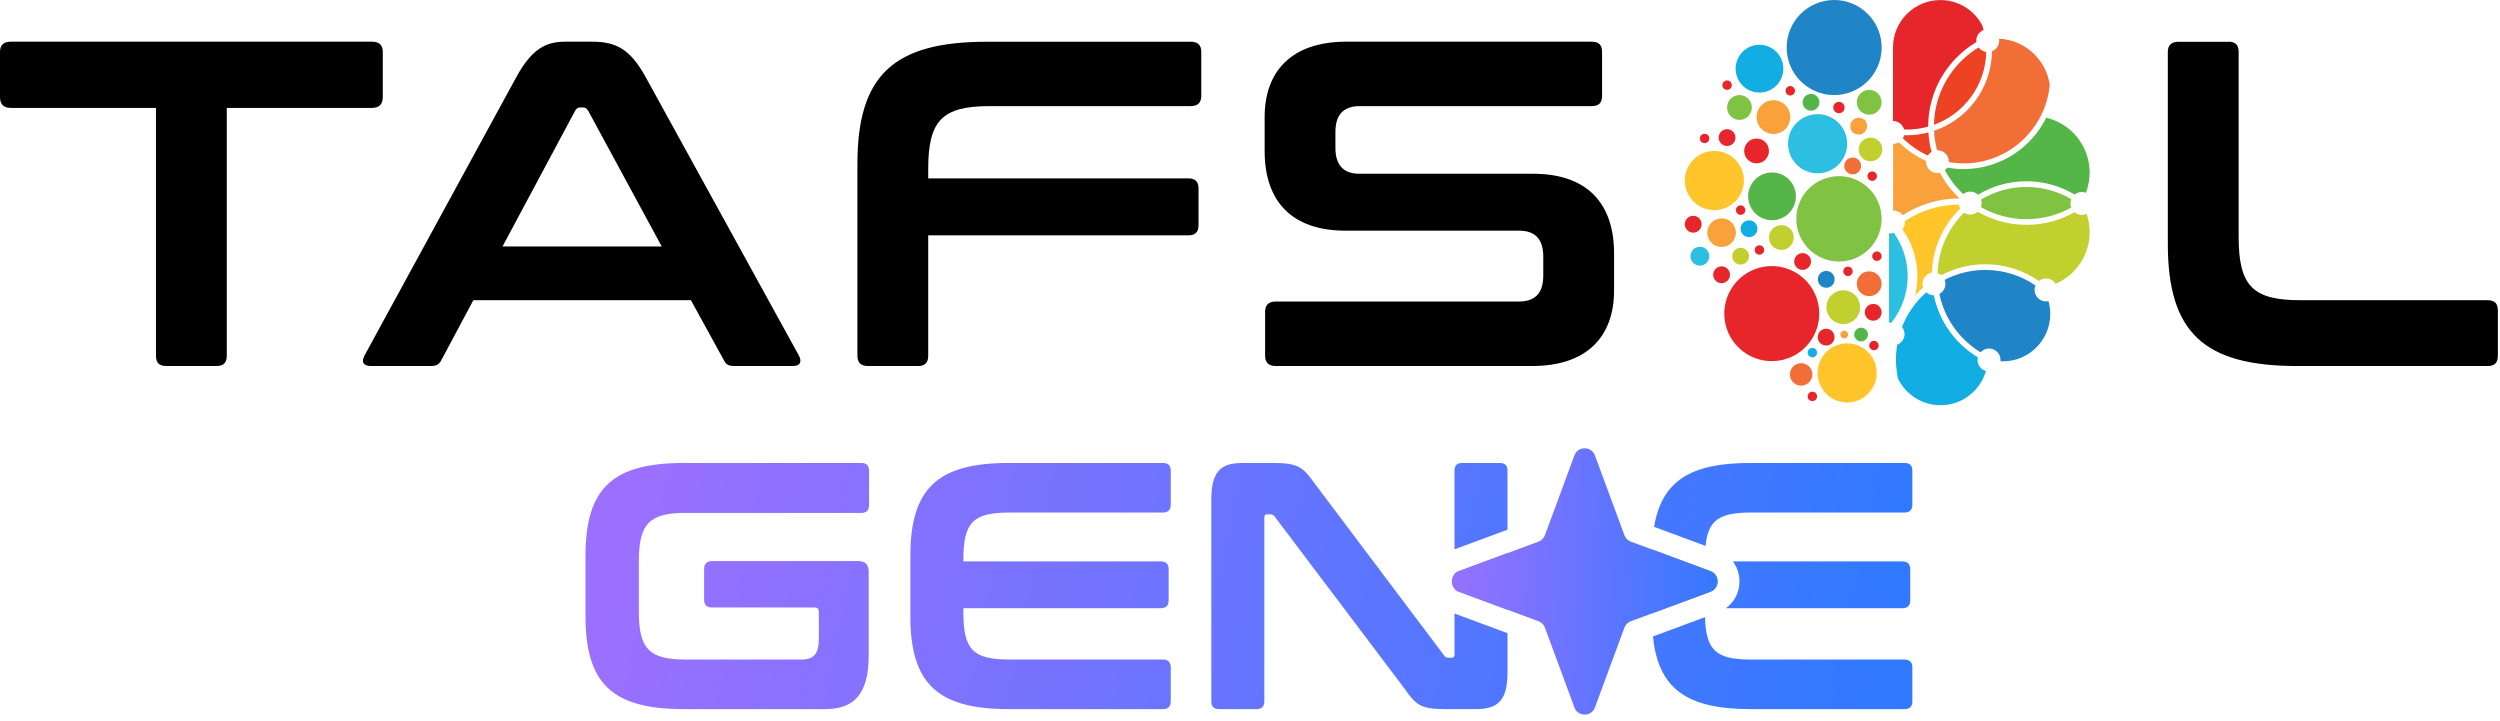
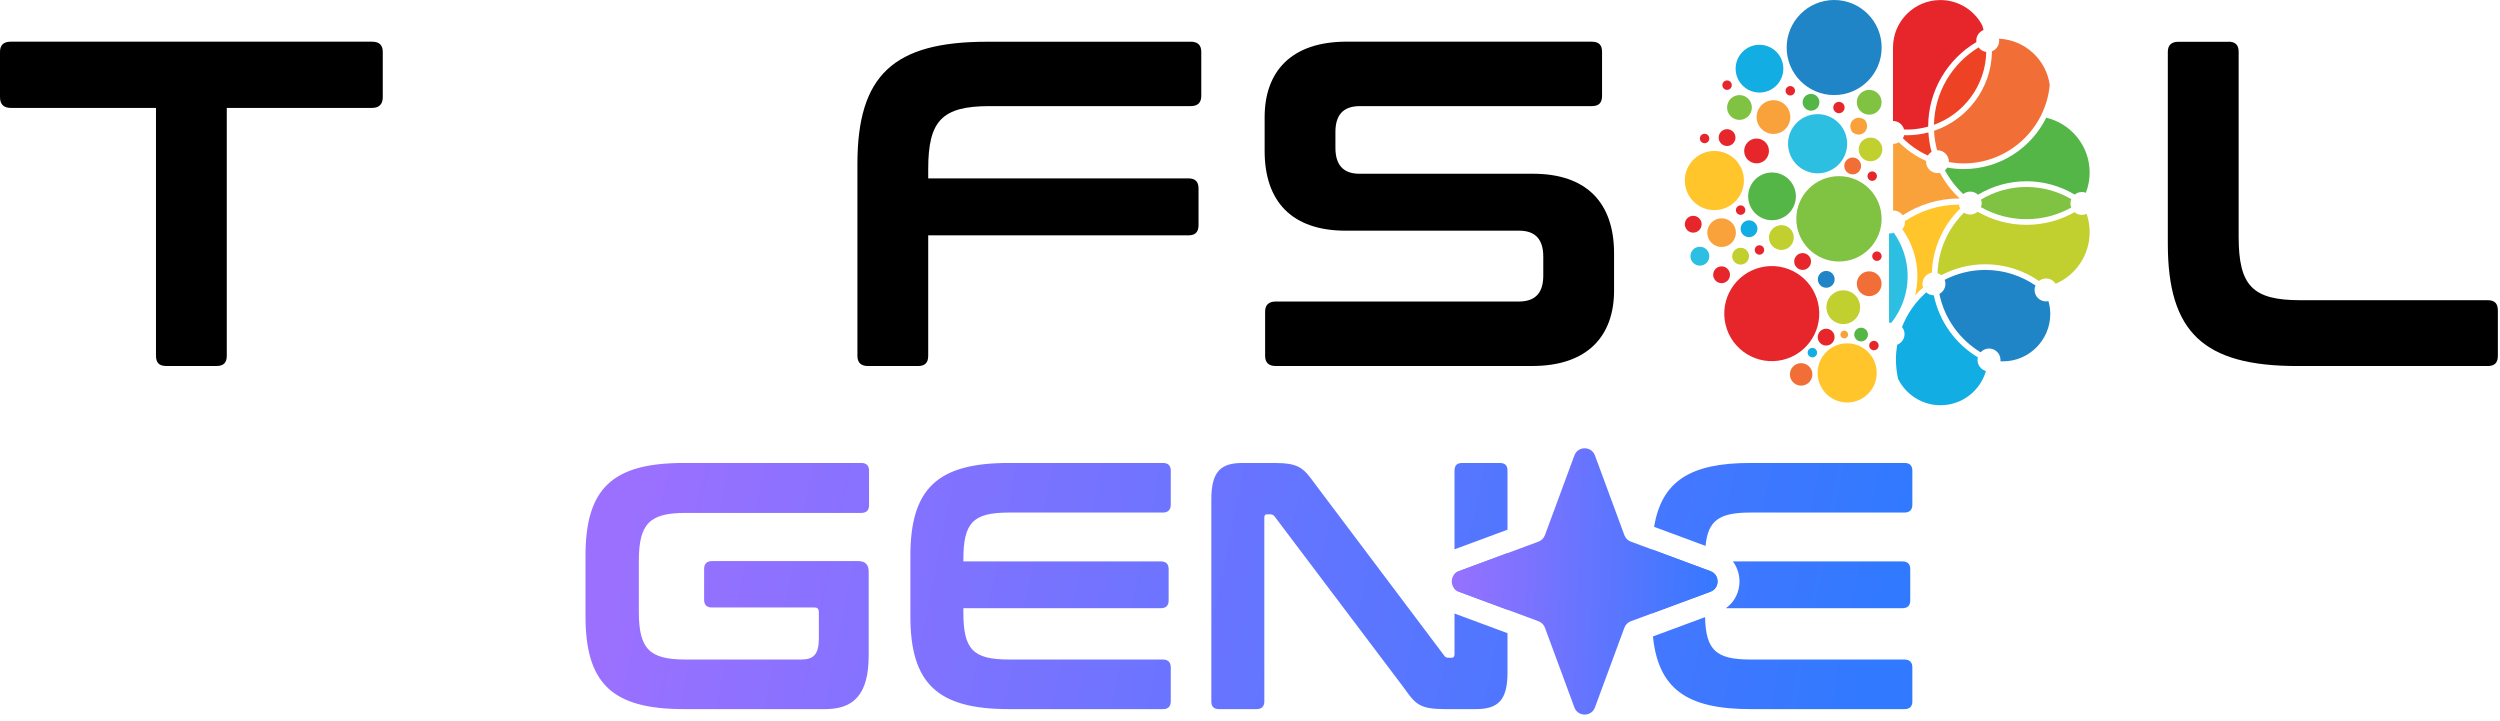
<svg xmlns="http://www.w3.org/2000/svg" width="274" height="79" viewBox="0 0 274 79" fill="none">
  <path d="M211.733 29.881C211.832 27.132 213.003 24.657 214.837 22.854C214.766 22.722 214.724 22.576 214.705 22.426C212.514 22.43 210.473 23.099 208.776 24.238C208.781 24.271 208.785 24.304 208.785 24.341C208.785 24.642 208.677 24.915 208.498 25.127C209.533 26.581 210.149 28.356 210.149 30.271C210.149 30.996 210.05 31.697 209.89 32.37C210.168 32.064 210.464 31.777 210.774 31.509C210.732 31.387 210.704 31.255 210.704 31.114C210.704 30.497 211.146 29.989 211.733 29.881Z" fill="#FFC52A" />
  <path d="M208.54 23.592C210.326 22.43 212.452 21.752 214.737 21.752C214.751 21.752 214.77 21.752 214.784 21.752C213.914 20.943 213.18 19.997 212.616 18.942C212.531 18.961 212.442 18.971 212.348 18.971C211.657 18.971 211.093 18.406 211.093 17.714C211.093 17.691 211.097 17.667 211.102 17.639C209.983 17.14 208.977 16.439 208.116 15.592C207.933 15.7 207.717 15.766 207.486 15.766V23.079C207.5 23.079 207.514 23.075 207.533 23.075C207.942 23.079 208.309 23.282 208.54 23.592Z" fill="#F9A23C" />
  <path d="M208.697 14.815C208.669 14.937 208.617 15.05 208.556 15.154C209.346 15.935 210.268 16.575 211.288 17.041C211.392 16.881 211.533 16.744 211.697 16.646C211.514 15.959 211.396 15.248 211.354 14.514C210.602 14.711 209.821 14.824 209.008 14.824C208.904 14.824 208.801 14.819 208.697 14.815Z" fill="#ED4224" />
  <path d="M216.737 39.457C216.737 39.353 216.751 39.259 216.775 39.165C214.33 37.697 212.543 35.249 211.946 32.369C211.626 32.364 211.339 32.242 211.118 32.04C209.952 33.066 209.035 34.365 208.462 35.838C208.631 36.054 208.739 36.318 208.739 36.614C208.739 37.151 208.4 37.602 207.93 37.786C207.846 38.309 207.794 38.845 207.794 39.391C207.794 40.12 207.878 40.836 208.029 41.523C208.88 43.231 210.639 44.413 212.679 44.413C215.044 44.413 217.029 42.831 217.659 40.666C217.127 40.511 216.737 40.031 216.737 39.457Z" fill="#12ADE2" />
  <path d="M222.101 20.493C220.281 20.493 218.584 20.996 217.121 21.867C217.164 21.989 217.192 22.121 217.192 22.258C217.192 22.418 217.159 22.563 217.107 22.705C218.584 23.542 220.286 24.022 222.101 24.022C223.878 24.022 225.547 23.556 227.005 22.752C226.948 22.61 226.92 22.46 226.92 22.3C226.92 22.13 226.953 21.975 227.014 21.825C225.566 20.982 223.887 20.493 222.101 20.493Z" fill="#80C242" />
  <path d="M215.216 18.529C214.605 18.529 214.003 18.473 213.42 18.364C213.354 18.477 213.269 18.576 213.166 18.666C213.692 19.64 214.37 20.52 215.169 21.268C215.381 21.104 215.644 21 215.935 21C216.264 21 216.565 21.132 216.791 21.339C218.347 20.407 220.162 19.866 222.1 19.866C224.032 19.866 225.833 20.402 227.385 21.325C227.601 21.151 227.869 21.042 228.17 21.042C228.325 21.042 228.476 21.075 228.612 21.127C228.88 20.44 229.026 19.696 229.026 18.915C229.026 15.988 226.994 13.545 224.267 12.9C222.617 16.237 219.18 18.529 215.216 18.529Z" fill="#55B648" />
  <path d="M224.245 33.034C223.553 33.034 222.989 32.469 222.989 31.778C222.989 31.604 223.022 31.439 223.088 31.288C221.517 30.22 219.632 29.584 217.591 29.584C215.983 29.584 214.474 29.98 213.134 30.667C213.186 30.808 213.218 30.954 213.218 31.114C213.218 31.594 212.946 32.004 212.555 32.215C213.11 34.921 214.784 37.223 217.074 38.611C217.304 38.362 217.629 38.197 218 38.197C218.692 38.197 219.256 38.762 219.256 39.454C219.256 39.501 219.246 39.543 219.242 39.585C219.251 39.59 219.26 39.59 219.27 39.595C219.35 39.599 219.43 39.604 219.514 39.604C222.383 39.604 224.71 37.275 224.71 34.404C224.71 33.914 224.635 33.448 224.508 32.997C224.419 33.02 224.334 33.034 224.245 33.034Z" fill="#1F85C6" />
  <path d="M228.172 23.555C227.862 23.555 227.584 23.437 227.368 23.254C225.812 24.134 224.016 24.642 222.102 24.642C220.151 24.642 218.326 24.115 216.746 23.207C216.525 23.395 216.248 23.513 215.938 23.513C215.684 23.513 215.453 23.437 215.256 23.31C213.535 25.009 212.444 27.339 212.355 29.927C212.505 29.979 212.646 30.054 212.764 30.158C214.207 29.4 215.848 28.962 217.588 28.962C219.77 28.962 221.792 29.645 223.465 30.793C223.677 30.624 223.945 30.52 224.241 30.52C224.688 30.52 225.073 30.756 225.299 31.104C227.495 30.158 229.028 27.979 229.028 25.433C229.028 24.736 228.91 24.068 228.694 23.442C228.534 23.513 228.356 23.555 228.172 23.555Z" fill="#C1CF2F" />
  <path d="M207.553 25.498C207.407 25.56 207.247 25.593 207.083 25.593C207.069 25.593 207.055 25.588 207.036 25.588V35.358C207.121 35.358 207.21 35.368 207.29 35.382C208.404 33.975 209.081 32.2 209.081 30.271C209.081 28.492 208.508 26.849 207.553 25.498Z" fill="#2DBFE2" />
  <path d="M208.686 14.185C208.794 14.19 208.898 14.2 209.006 14.2C209.81 14.2 210.59 14.082 211.328 13.875V13.87C211.328 9.931 213.454 6.486 216.613 4.608C216.609 4.556 216.599 4.505 216.599 4.453C216.599 3.921 216.933 3.469 217.399 3.286C217.356 3.116 217.309 2.942 217.253 2.777C216.383 1.13 214.657 0.005 212.668 0.005C209.8 0.005 207.473 2.335 207.473 5.206V13.258C208.061 13.258 208.54 13.654 208.686 14.185Z" fill="#E7262B" />
  <path d="M216.852 5.197C213.975 6.947 212.033 10.082 211.962 13.678C215.249 12.487 217.614 9.371 217.694 5.696C217.351 5.649 217.05 5.465 216.852 5.197Z" fill="#ED4224" />
  <path d="M211.971 14.337C212.004 15.071 212.126 15.781 212.305 16.469C212.319 16.469 212.333 16.464 212.343 16.464C213.034 16.464 213.598 17.029 213.598 17.721C213.598 17.735 213.593 17.744 213.593 17.758C214.12 17.852 214.656 17.909 215.211 17.909C220.138 17.909 224.201 14.13 224.652 9.315C224.267 6.534 221.944 4.373 219.09 4.242C219.104 4.312 219.113 4.383 219.113 4.458C219.113 4.99 218.784 5.442 218.319 5.625C218.272 9.673 215.625 13.108 211.971 14.337Z" fill="#F26E37" />
  <path d="M201.024 10.42C203.897 10.42 206.23 8.09 206.23 5.21C206.23 2.334 203.902 -4.57764e-05 201.024 -4.57764e-05C198.152 -4.57764e-05 195.819 2.33 195.819 5.21C195.819 8.09 198.152 10.42 201.024 10.42Z" fill="#1F85C6" />
  <path d="M196.876 23.984C196.876 26.567 198.968 28.662 201.55 28.662C204.131 28.662 206.224 26.567 206.224 23.984C206.224 21.4 204.131 19.306 201.55 19.306C198.968 19.306 196.876 21.4 196.876 23.984Z" fill="#80C242" />
  <path d="M195.382 39.442C198.18 38.781 199.912 35.974 199.252 33.174C198.591 30.374 195.788 28.64 192.99 29.301C190.192 29.962 188.46 32.769 189.12 35.569C189.781 38.369 192.584 40.103 195.382 39.442Z" fill="#E7262B" />
  <path d="M199.953 18.908C201.694 18.497 202.772 16.75 202.361 15.007C201.95 13.265 200.205 12.185 198.464 12.597C196.723 13.008 195.644 14.755 196.056 16.498C196.467 18.241 198.212 19.32 199.953 18.908Z" fill="#2DBFE2" />
  <path d="M187.896 23.028C189.687 23.028 191.135 21.574 191.135 19.785C191.135 17.992 189.683 16.543 187.896 16.543C186.104 16.543 184.656 17.997 184.656 19.785C184.656 21.579 186.104 23.028 187.896 23.028Z" fill="#FFC52A" />
  <path d="M203.194 44.028C204.935 43.616 206.014 41.87 205.602 40.127C205.191 38.384 203.446 37.305 201.705 37.716C199.964 38.128 198.886 39.874 199.297 41.617C199.708 43.36 201.453 44.439 203.194 44.028Z" fill="#FFC52A" />
  <path d="M192.839 10.143C194.282 10.143 195.453 8.971 195.453 7.526C195.453 6.081 194.282 4.909 192.839 4.909C191.395 4.909 190.224 6.081 190.224 7.526C190.224 8.971 191.395 10.143 192.839 10.143Z" fill="#12ADE2" />
  <path d="M196.631 22.522C197.183 21.187 196.55 19.656 195.216 19.103C193.882 18.55 192.353 19.184 191.8 20.519C191.247 21.854 191.881 23.385 193.215 23.938C194.549 24.491 196.078 23.857 196.631 22.522Z" fill="#55B648" />
  <path d="M206.223 11.209C206.223 10.456 205.616 9.849 204.864 9.849C204.112 9.849 203.505 10.456 203.505 11.209C203.505 11.962 204.112 12.569 204.864 12.569C205.616 12.569 206.223 11.962 206.223 11.209Z" fill="#80C242" />
  <path d="M198.636 41.034C198.636 40.356 198.085 39.801 197.404 39.801C196.722 39.801 196.172 40.352 196.172 41.034C196.172 41.712 196.722 42.267 197.404 42.267C198.085 42.267 198.636 41.712 198.636 41.034Z" fill="#F26E37" />
  <path d="M191.161 16.544C191.161 17.297 191.767 17.904 192.519 17.904C193.272 17.904 193.878 17.297 193.878 16.544C193.878 15.79 193.272 15.183 192.519 15.183C191.772 15.183 191.161 15.79 191.161 16.544Z" fill="#E7262B" />
  <path d="M186.306 27.043C185.737 27.043 185.272 27.504 185.272 28.078C185.272 28.648 185.732 29.114 186.306 29.114C186.88 29.114 187.34 28.652 187.34 28.078C187.34 27.509 186.88 27.043 186.306 27.043Z" fill="#2DBFE2" />
  <path d="M188.687 27.07C189.555 27.07 190.258 26.367 190.258 25.499C190.258 24.631 189.555 23.927 188.687 23.927C187.82 23.927 187.117 24.631 187.117 25.499C187.117 26.367 187.82 27.07 188.687 27.07Z" fill="#F9A23C" />
  <path d="M190.647 10.42C189.895 10.42 189.288 11.027 189.288 11.78C189.288 12.533 189.895 13.14 190.647 13.14C191.399 13.14 192.006 12.533 192.006 11.78C192.006 11.032 191.399 10.42 190.647 10.42Z" fill="#80C242" />
  <path d="M206.223 31.099C206.223 30.346 205.616 29.739 204.864 29.739C204.112 29.739 203.505 30.346 203.505 31.099C203.505 31.852 204.112 32.459 204.864 32.459C205.616 32.459 206.223 31.852 206.223 31.099Z" fill="#F26E37" />
  <path d="M193.88 26.034C193.88 26.787 194.487 27.394 195.239 27.394C195.991 27.394 196.598 26.787 196.598 26.034C196.598 25.281 195.991 24.674 195.239 24.674C194.487 24.674 193.88 25.286 193.88 26.034Z" fill="#C1CF2F" />
  <path d="M199.41 11.212C199.41 10.704 198.996 10.29 198.489 10.29C197.981 10.29 197.567 10.704 197.567 11.212C197.567 11.72 197.981 12.134 198.489 12.134C198.996 12.134 199.41 11.72 199.41 11.212Z" fill="#55B648" />
  <path d="M189.287 16.001C189.795 16.001 190.209 15.587 190.209 15.079C190.209 14.57 189.795 14.156 189.287 14.156C188.779 14.156 188.365 14.57 188.365 15.079C188.365 15.587 188.779 16.001 189.287 16.001Z" fill="#E7262B" />
  <path d="M203.054 17.266C202.546 17.266 202.132 17.68 202.132 18.189C202.132 18.697 202.546 19.111 203.054 19.111C203.562 19.111 203.975 18.697 203.975 18.189C203.975 17.68 203.562 17.266 203.054 17.266Z" fill="#F26E37" />
  <path d="M192.616 25.071C192.616 24.563 192.202 24.148 191.694 24.148C191.187 24.148 190.773 24.563 190.773 25.071C190.773 25.579 191.187 25.993 191.694 25.993C192.202 25.993 192.616 25.579 192.616 25.071Z" fill="#12ADE2" />
  <path d="M204.443 13.229C204.411 13.177 204.364 13.13 204.312 13.097C203.371 12.476 202.365 13.488 202.981 14.429C203.014 14.481 203.061 14.528 203.113 14.561C204.053 15.177 205.064 14.17 204.443 13.229Z" fill="#F9A23C" />
  <path d="M189.607 30.115C189.607 29.607 189.193 29.192 188.685 29.192C188.177 29.192 187.763 29.607 187.763 30.115C187.763 30.623 188.177 31.037 188.685 31.037C189.193 31.037 189.607 30.623 189.607 30.115Z" fill="#E7262B" />
-   <path d="M205.305 33.306C204.797 33.306 204.383 33.72 204.383 34.229C204.383 34.737 204.797 35.151 205.305 35.151C205.813 35.151 206.227 34.737 206.227 34.229C206.227 33.716 205.818 33.306 205.305 33.306Z" fill="#E7262B" />
  <path d="M203.977 37.42C204.39 37.42 204.729 37.081 204.729 36.667C204.729 36.253 204.39 35.914 203.977 35.914C203.563 35.914 203.224 36.253 203.224 36.667C203.224 37.081 203.563 37.42 203.977 37.42Z" fill="#55B648" />
  <path d="M189.85 28.077C189.85 28.585 190.264 29 190.771 29C191.279 29 191.693 28.585 191.693 28.077C191.693 27.569 191.279 27.155 190.771 27.155C190.264 27.155 189.85 27.569 189.85 28.077Z" fill="#C1CF2F" />
  <path d="M197.566 29.583C198.075 29.583 198.487 29.17 198.487 28.66C198.487 28.151 198.075 27.738 197.566 27.738C197.057 27.738 196.644 28.151 196.644 28.66C196.644 29.17 197.057 29.583 197.566 29.583Z" fill="#E7262B" />
  <path d="M186.499 24.576C186.499 24.068 186.085 23.654 185.578 23.654C185.07 23.654 184.656 24.068 184.656 24.576C184.656 25.085 185.07 25.499 185.578 25.499C186.085 25.499 186.499 25.085 186.499 24.576Z" fill="#E7262B" />
  <path d="M205.008 15.078C204.294 15.078 203.711 15.662 203.711 16.377C203.711 17.093 204.294 17.676 205.008 17.676C205.723 17.676 206.306 17.093 206.306 16.377C206.306 15.662 205.728 15.078 205.008 15.078Z" fill="#C1CF2F" />
  <path d="M202.168 11.785C202.168 11.442 201.891 11.164 201.548 11.164C201.205 11.164 200.928 11.442 200.928 11.785C200.928 12.129 201.205 12.407 201.548 12.407C201.891 12.407 202.168 12.129 202.168 11.785Z" fill="#E7262B" />
  <path d="M201.077 30.616C201.077 30.108 200.664 29.693 200.156 29.693C199.648 29.693 199.234 30.108 199.234 30.616C199.234 31.124 199.648 31.538 200.156 31.538C200.664 31.538 201.077 31.129 201.077 30.616Z" fill="#1F85C6" />
  <path d="M200.147 37.871C200.655 37.871 201.069 37.457 201.069 36.949C201.069 36.441 200.655 36.026 200.147 36.026C199.639 36.026 199.225 36.441 199.225 36.949C199.225 37.462 199.639 37.871 200.147 37.871Z" fill="#E7262B" />
  <path d="M196.216 10.467C196.502 10.467 196.732 10.237 196.732 9.95C196.732 9.663 196.502 9.432 196.216 9.432C195.929 9.432 195.699 9.663 195.699 9.95C195.699 10.237 195.934 10.467 196.216 10.467Z" fill="#E7262B" />
  <path d="M189.288 9.85C189.574 9.85 189.805 9.62 189.805 9.332C189.805 9.045 189.574 8.815 189.288 8.815C189.001 8.815 188.771 9.045 188.771 9.332C188.771 9.62 189.001 9.85 189.288 9.85Z" fill="#E7262B" />
  <path d="M186.822 15.696C187.109 15.696 187.339 15.465 187.339 15.178C187.339 14.891 187.109 14.661 186.822 14.661C186.536 14.661 186.306 14.891 186.306 15.178C186.306 15.465 186.54 15.696 186.822 15.696Z" fill="#E7262B" />
  <path d="M190.255 23.029C190.255 23.316 190.486 23.547 190.772 23.547C191.059 23.547 191.289 23.316 191.289 23.029C191.289 22.742 191.059 22.511 190.772 22.511C190.486 22.511 190.255 22.742 190.255 23.029Z" fill="#E7262B" />
-   <path d="M198.637 42.929C198.35 42.929 198.12 43.16 198.12 43.447C198.12 43.734 198.35 43.965 198.637 43.965C198.923 43.965 199.153 43.734 199.153 43.447C199.153 43.165 198.923 42.929 198.637 42.929Z" fill="#E7262B" />
  <path d="M201.709 36.667C201.709 36.902 201.897 37.09 202.131 37.09C202.366 37.09 202.554 36.902 202.554 36.667C202.554 36.431 202.366 36.243 202.131 36.243C201.897 36.243 201.709 36.431 201.709 36.667Z" fill="#F9A23C" />
  <path d="M205.711 19.304C205.711 19.017 205.481 18.787 205.194 18.787C204.908 18.787 204.677 19.017 204.677 19.304C204.677 19.591 204.908 19.822 205.194 19.822C205.481 19.822 205.711 19.587 205.711 19.304Z" fill="#E7262B" />
  <path d="M192.837 27.914C193.123 27.914 193.353 27.683 193.353 27.396C193.353 27.109 193.123 26.879 192.837 26.879C192.55 26.879 192.32 27.109 192.32 27.396C192.32 27.683 192.55 27.914 192.837 27.914Z" fill="#E7262B" />
-   <path d="M203.054 29.739C203.054 29.451 202.824 29.221 202.537 29.221C202.251 29.221 202.021 29.451 202.021 29.739C202.021 30.026 202.251 30.256 202.537 30.256C202.824 30.256 203.054 30.026 203.054 29.739Z" fill="#E7262B" />
  <path d="M205.712 27.56C205.425 27.56 205.195 27.79 205.195 28.077C205.195 28.364 205.425 28.595 205.712 28.595C205.998 28.595 206.228 28.364 206.228 28.077C206.224 27.79 205.993 27.56 205.712 27.56Z" fill="#E7262B" />
  <path d="M205.381 37.354C205.095 37.354 204.865 37.584 204.865 37.871C204.865 38.158 205.095 38.389 205.381 38.389C205.668 38.389 205.898 38.158 205.898 37.871C205.898 37.589 205.668 37.354 205.381 37.354Z" fill="#E7262B" />
  <path d="M198.637 38.131C198.35 38.131 198.12 38.362 198.12 38.649C198.12 38.936 198.35 39.166 198.637 39.166C198.923 39.166 199.153 38.936 199.153 38.649C199.153 38.362 198.923 38.131 198.637 38.131Z" fill="#12ADE2" />
  <path d="M194.373 14.68C195.393 14.68 196.22 13.851 196.22 12.83C196.22 11.808 195.393 10.98 194.373 10.98C193.352 10.98 192.525 11.808 192.525 12.83C192.525 13.851 193.352 14.68 194.373 14.68Z" fill="#F9A23C" />
  <path d="M202.023 35.518C203.043 35.518 203.871 34.69 203.871 33.669C203.871 32.647 203.043 31.819 202.023 31.819C201.002 31.819 200.175 32.647 200.175 33.669C200.175 34.69 201.002 35.518 202.023 35.518Z" fill="#C1CF2F" />
  <path d="M40.785 4.57C41.547 4.57 41.951 4.923 41.951 5.685V10.66C41.951 11.422 41.547 11.827 40.785 11.827H24.855V38.992C24.855 39.754 24.497 40.112 23.74 40.112H18.211C17.449 40.112 17.096 39.759 17.096 38.992V11.827H1.166C0.404 11.827 0 11.422 0 10.66V5.685C0 4.923 0.404 4.57 1.166 4.57H40.785Z" fill="black" />
-   <path d="M64.918 4.57C67.504 4.57 69.079 5.384 70.753 8.429L87.544 38.945C87.901 39.604 87.746 40.112 86.932 40.112H80.491C79.832 40.112 79.579 39.961 79.325 39.453L75.723 32.902H51.879L48.381 39.453C48.127 39.961 47.821 40.112 47.215 40.112H40.618C39.757 40.112 39.602 39.604 39.96 38.945L56.6 8.429C58.274 5.384 59.797 4.57 61.927 4.57H64.918ZM55.076 27.01H72.525L64.462 12.133C64.311 11.879 64.156 11.775 63.902 11.775H63.596C63.343 11.775 63.192 11.879 63.037 12.133L55.076 27.01Z" fill="black" />
  <path d="M130.494 4.57C131.255 4.57 131.66 4.923 131.66 5.685V10.509C131.66 11.272 131.255 11.63 130.494 11.63H108.479C103.255 11.63 101.732 13.201 101.732 18.534V19.55H130.24C131.001 19.55 131.359 19.908 131.359 20.666V24.675C131.359 25.438 131.001 25.795 130.24 25.795H101.732V38.997C101.732 39.759 101.374 40.117 100.617 40.117H95.139C94.378 40.117 93.973 39.764 93.973 38.997V17.978C93.973 8.232 97.932 4.575 108.178 4.575H130.494V4.57Z" fill="black" />
  <path d="M174.466 4.571C175.228 4.571 175.585 4.924 175.585 5.686V10.51C175.585 11.273 175.228 11.63 174.466 11.63H149.052C147.124 11.63 146.362 12.694 146.362 14.473V16.2C146.362 18.078 147.223 19.043 149 19.043H168.024C173.859 19.043 176.902 22.191 176.902 27.777V31.839C176.902 36.762 174.062 40.113 167.925 40.113H139.822C139.06 40.113 138.656 39.76 138.656 38.992V34.169C138.656 33.406 139.065 33.048 139.822 33.048H166.454C168.381 33.048 169.143 31.985 169.143 30.206V28.126C169.143 26.248 168.283 25.283 166.505 25.283H147.481C141.646 25.283 138.604 22.135 138.604 16.548V12.84C138.604 7.917 141.444 4.566 147.58 4.566H174.466V4.571Z" fill="black" />
  <path d="M244.236 4.57C244.998 4.57 245.356 4.923 245.356 5.685V25.946C245.356 31.325 246.879 32.902 252.103 32.902H272.646C273.408 32.902 273.765 33.255 273.765 34.022V38.997C273.765 39.759 273.412 40.117 272.646 40.117H251.797C241.547 40.117 237.593 36.46 237.593 26.713V5.695C237.593 4.932 237.997 4.579 238.759 4.579H244.236V4.57Z" fill="black" />
  <path d="M94.401 50.742C94.94 50.742 95.247 51.012 95.247 51.59V55.367C95.247 55.945 94.94 56.215 94.401 56.215H75.132C71.171 56.215 70.017 57.409 70.017 61.494V67.043C70.017 71.128 71.171 72.284 75.132 72.284H87.824C89.171 72.284 89.747 71.706 89.747 69.972V67.12C89.747 66.735 89.594 66.581 89.286 66.581H78.017C77.478 66.581 77.171 66.31 77.171 65.732V62.342C77.171 61.802 77.478 61.494 78.017 61.494H94.055C94.824 61.494 95.209 61.88 95.209 62.65V71.821C95.209 76.137 93.555 77.718 90.44 77.718H74.94C67.132 77.718 64.171 74.943 64.171 67.544V60.916C64.171 53.517 67.132 50.742 74.94 50.742H94.401ZM127.469 50.742C128.007 50.742 128.315 51.012 128.316 51.59V55.328C128.316 55.867 128.007 56.176 127.469 56.176H110.585C106.624 56.176 105.585 57.294 105.585 61.34V61.532H127.238C127.777 61.532 128.084 61.802 128.084 62.38V65.809C128.084 66.388 127.777 66.658 127.238 66.658H105.585V67.12C105.585 71.166 106.624 72.284 110.585 72.284H127.469C128.007 72.284 128.316 72.592 128.316 73.132V76.87C128.315 77.448 128.007 77.718 127.469 77.718H110.546C102.739 77.718 99.778 74.904 99.778 67.544V60.916C99.778 53.556 102.739 50.742 110.546 50.742H127.469ZM139.647 50.742C142.415 50.742 142.877 51.32 144.108 53.016L158.261 71.821C158.376 72.014 158.53 72.091 158.761 72.091H159.108C159.3 72.091 159.415 71.975 159.415 71.706V67.243L165.223 69.396V73.71C165.223 76.754 164.184 77.718 161.761 77.718H158.338C155.569 77.718 155.107 77.139 153.915 75.444L139.723 56.639C139.569 56.446 139.454 56.369 139.223 56.369H138.877C138.646 56.369 138.57 56.484 138.57 56.754V76.87C138.569 77.448 138.261 77.718 137.723 77.718H133.608C133.031 77.718 132.762 77.448 132.762 76.87V54.75C132.762 51.706 133.762 50.742 136.185 50.742H139.647ZM186.872 67.639C186.964 71.263 188.077 72.284 191.863 72.284H208.748C209.287 72.284 209.594 72.592 209.594 73.132V76.87C209.594 77.448 209.286 77.718 208.748 77.718H191.825C184.855 77.718 181.749 75.475 181.162 69.757L186.872 67.639ZM187.46 62.596L187.644 62.681C188.501 63.166 188.441 64.492 187.46 64.855L181.056 67.228V60.916C181.056 60.681 181.059 60.45 181.065 60.224L187.46 62.596ZM165.223 66.829L159.899 64.855C159.699 64.781 159.539 64.667 159.415 64.528V62.923C159.539 62.785 159.699 62.67 159.899 62.596L165.223 60.622V66.829ZM208.517 61.532C209.055 61.532 209.363 61.802 209.363 62.38V65.809C209.363 66.388 209.055 66.658 208.517 66.658H189.157C190.843 65.465 191.098 63.085 189.923 61.532H208.517ZM164.377 50.742C164.954 50.742 165.223 51.012 165.223 51.59V58.053L159.415 60.207V51.59C159.415 51.012 159.684 50.742 160.261 50.742H164.377ZM208.748 50.742C209.286 50.742 209.594 51.012 209.594 51.59V55.328C209.594 55.867 209.287 56.176 208.748 56.176H191.863C188.447 56.176 187.205 57.007 186.928 59.831L181.289 57.74C182.122 52.731 185.26 50.742 191.825 50.742H208.748Z" fill="url(#paint0_linear_121_1760)" />
  <path d="M172.552 49.918C172.939 48.87 174.419 48.87 174.806 49.918L178.032 58.652C178.154 58.982 178.413 59.242 178.742 59.364L187.459 62.596C188.506 62.984 188.506 64.467 187.459 64.855L178.742 68.087C178.413 68.209 178.154 68.469 178.032 68.798L174.806 77.532C174.419 78.581 172.939 78.581 172.552 77.532L169.326 68.798C169.204 68.469 168.945 68.209 168.616 68.087L159.899 64.855C158.852 64.467 158.852 62.984 159.899 62.596L168.616 59.364C168.945 59.242 169.204 58.982 169.326 58.652L172.552 49.918Z" fill="url(#paint1_linear_121_1760)" />
  <defs>
    <linearGradient id="paint0_linear_121_1760" x1="70.159" y1="50.479" x2="203.932" y2="77.471" gradientUnits="userSpaceOnUse">
      <stop stop-color="#9B70FF" />
      <stop offset="1" stop-color="#3179FF" />
    </linearGradient>
    <linearGradient id="paint1_linear_121_1760" x1="158.702" y1="46.866" x2="189.846" y2="48.003" gradientUnits="userSpaceOnUse">
      <stop stop-color="#9B70FF" />
      <stop offset="1" stop-color="#3179FF" />
    </linearGradient>
  </defs>
</svg>